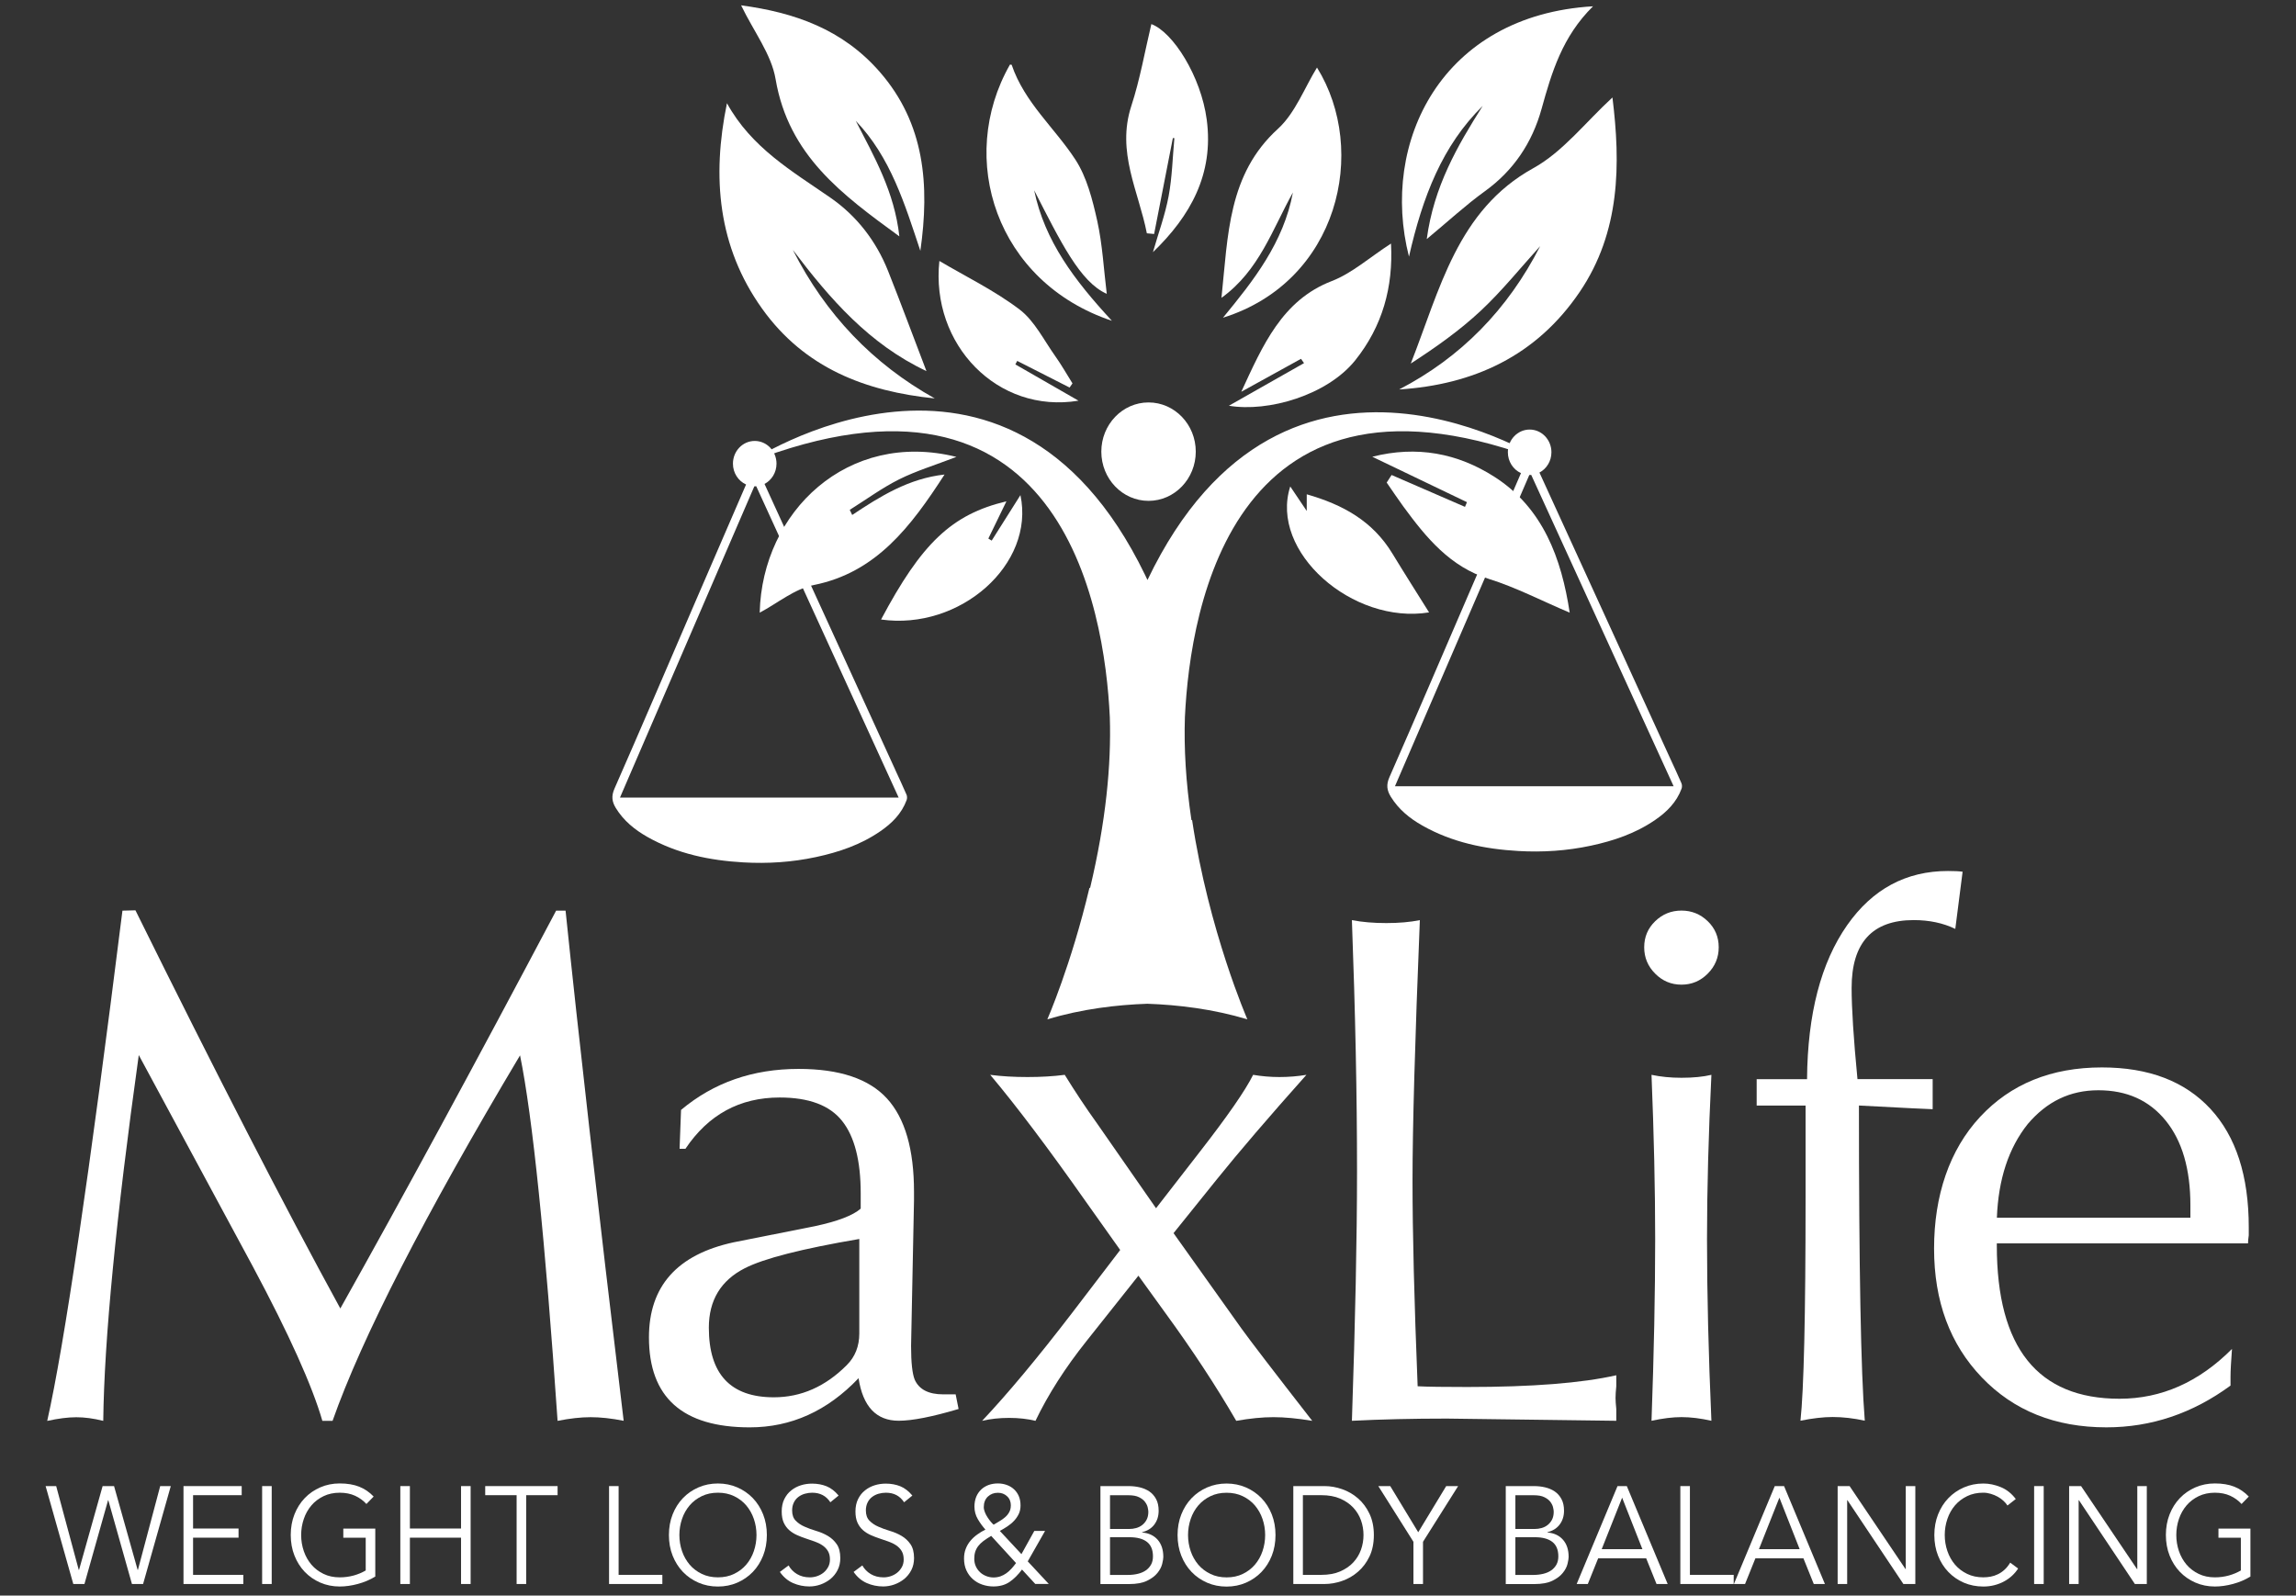
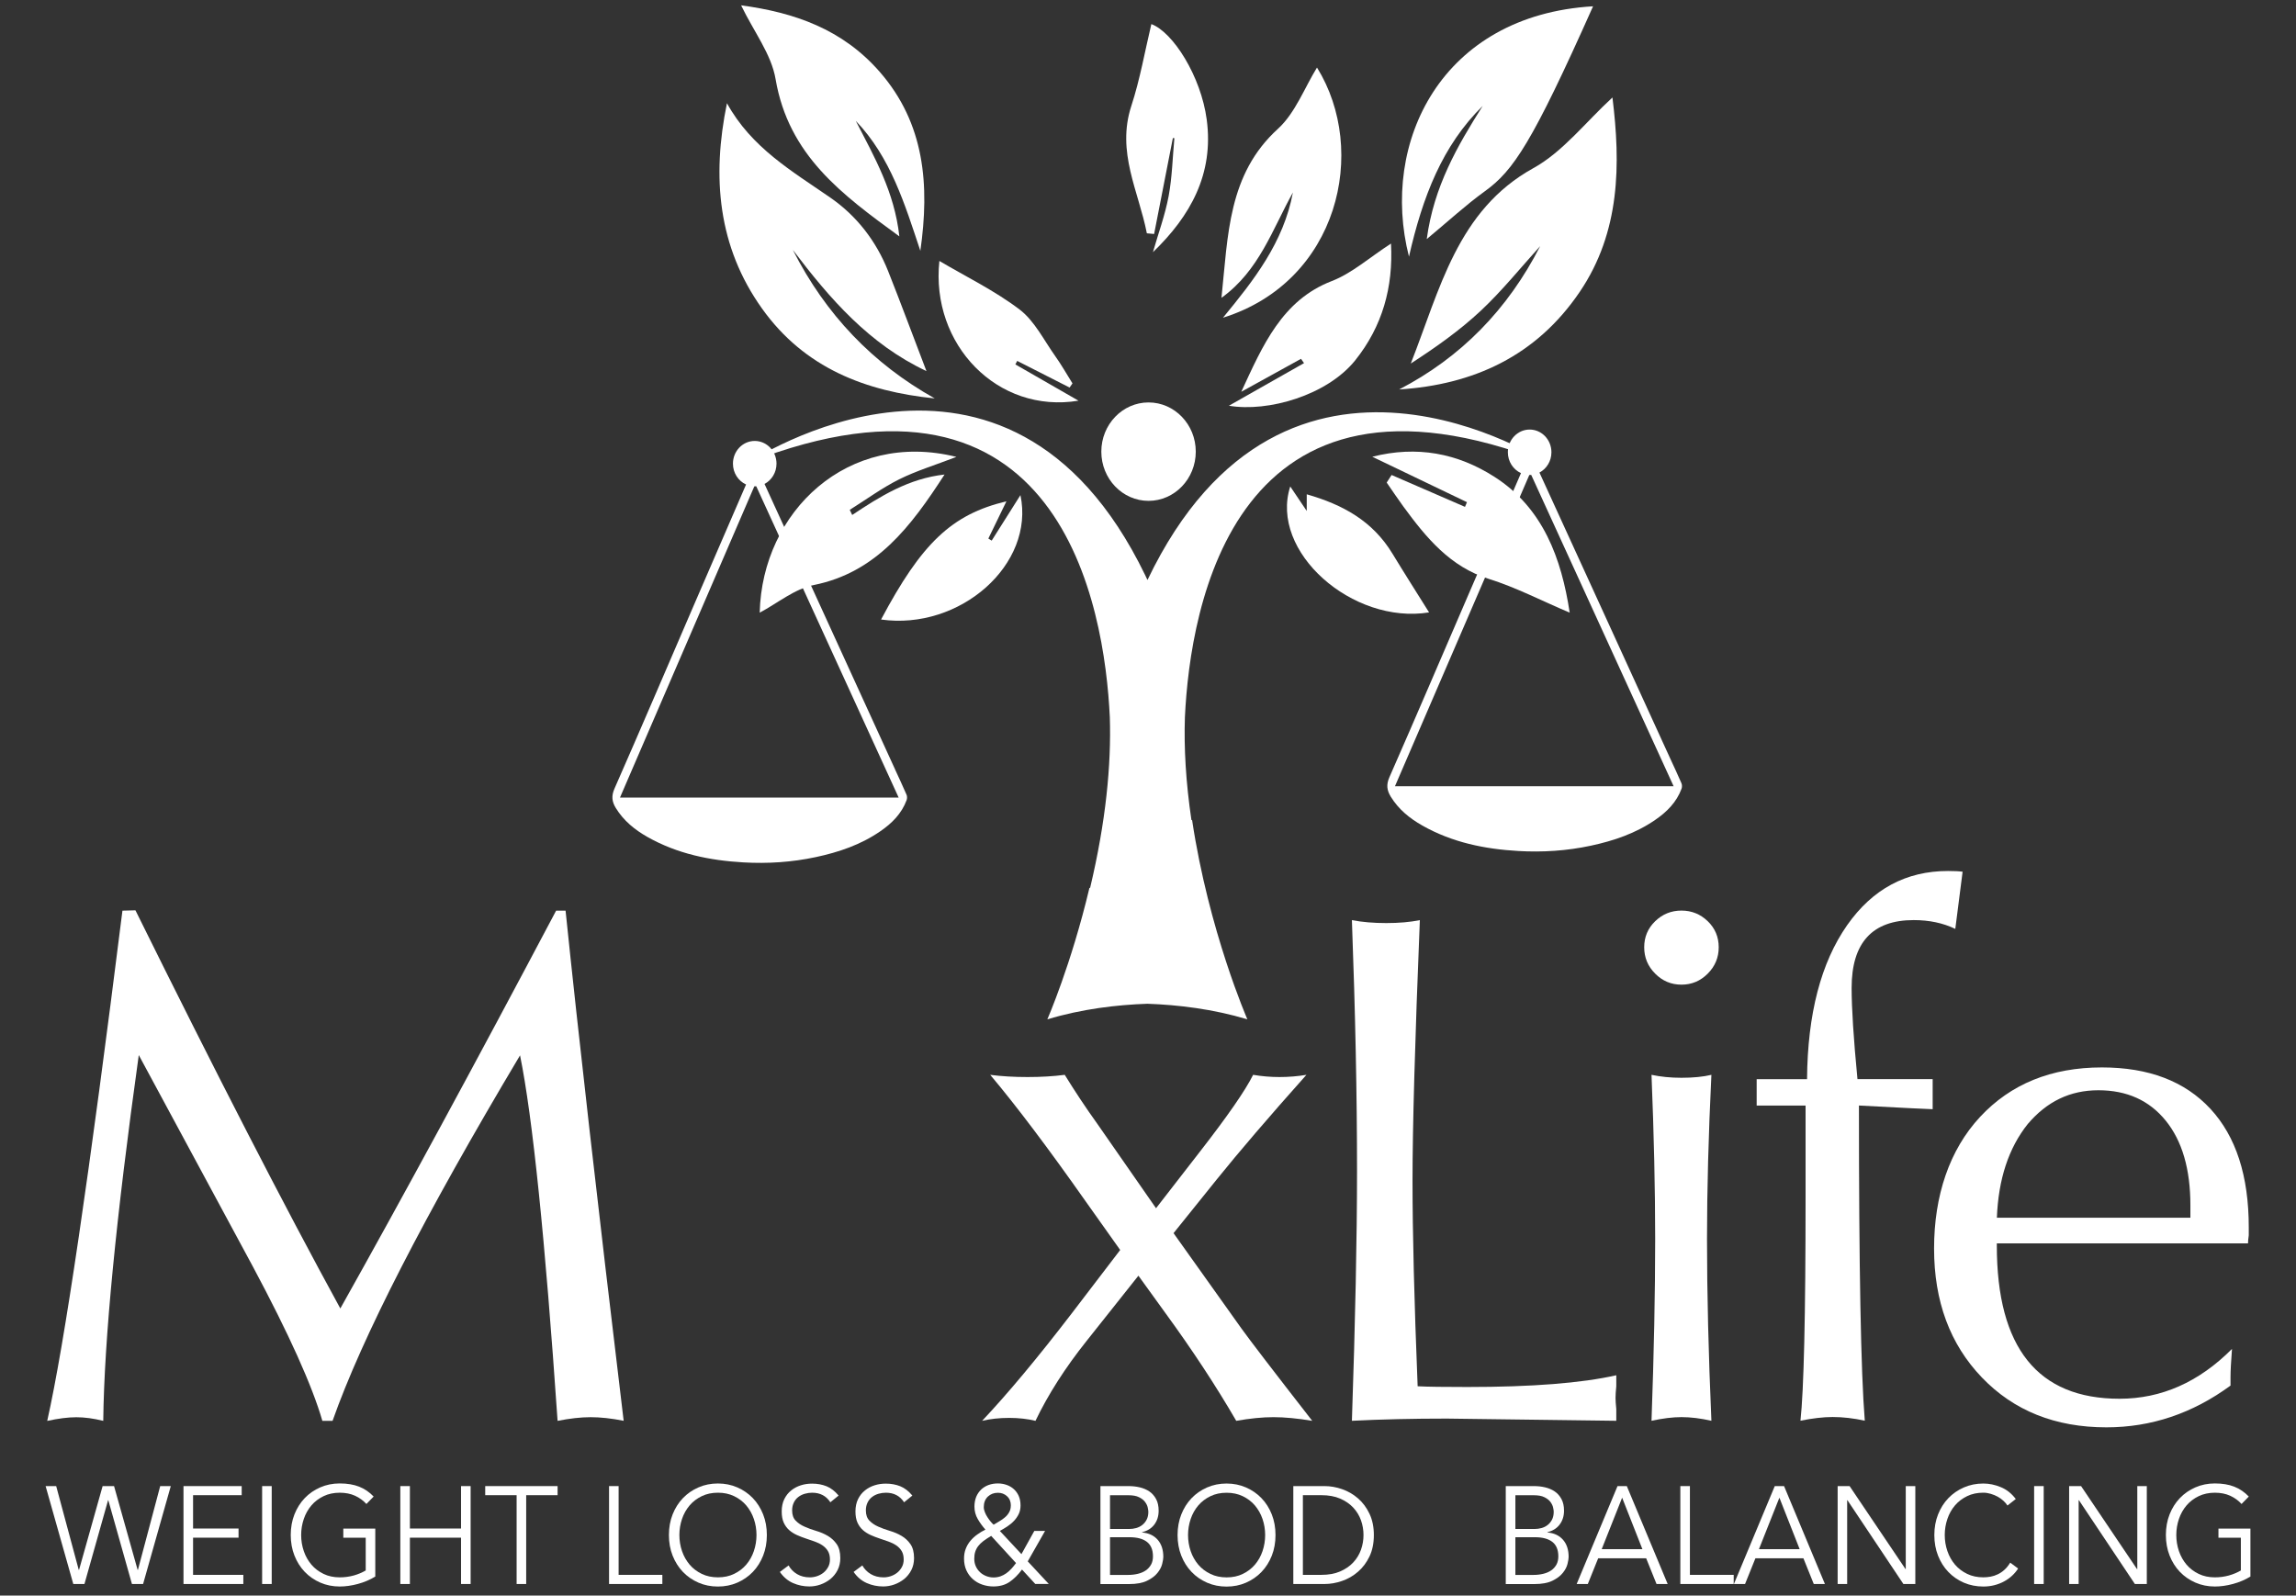
<svg xmlns="http://www.w3.org/2000/svg" width="200" height="139" viewBox="0 0 200 139" fill="none">
  <rect x="0" y="0" width="200" height="139" fill="#333333" stroke="none" />
  <g clip-path="url(#clip0_66_50452)">
    <path d="M69.07 21.785C71.918 27.387 76.017 31.689 81.425 34.711C75.414 34.096 70.09 32.082 66.378 26.88C62.539 21.5 61.995 15.44 63.324 8.992C65.461 12.881 69.006 14.914 72.35 17.232C74.605 18.797 76.307 20.968 77.356 23.601C78.474 26.412 79.523 29.257 80.7 32.328C75.718 29.985 72.286 26.028 69.07 21.78" fill="white" />
    <path d="M121.865 33.935C127.263 31.134 131.333 26.965 134.162 21.442C132.46 23.318 130.862 25.311 129.028 27.034C127.16 28.787 125.057 30.268 122.89 31.671C125.425 25.238 126.935 18.312 133.573 14.645C136.147 13.222 138.128 10.628 140.457 8.492C141.173 14.291 141.153 20.192 137.609 25.425C133.814 31.026 128.347 33.517 121.865 33.93" fill="white" />
    <path d="M64.559 0.465C69.202 1.09 73.379 2.537 76.625 6.253C80.562 10.762 80.988 16.132 80.17 21.852C78.816 17.786 77.576 13.686 74.546 10.531C76.154 13.656 77.914 16.713 78.341 20.592C73.345 16.949 68.692 13.543 67.559 6.888C67.192 4.723 65.672 2.773 64.559 0.47" fill="white" />
-     <path d="M138.771 0.543C136.084 3.191 135.167 6.307 134.284 9.482C133.466 12.44 131.838 14.862 129.347 16.658C127.67 17.869 126.136 19.292 124.282 20.827C124.895 16.255 126.95 12.711 129.156 9.226C125.645 12.671 123.92 17.136 122.733 22.358C120.193 12.405 125.562 1.326 138.771 0.548" fill="white" />
-     <path d="M96.854 27.946C86.769 24.579 83.312 13.805 87.975 5.629C88.029 5.634 88.117 5.629 88.127 5.654C89.249 8.946 91.868 11.132 93.677 13.908C94.672 15.439 95.167 17.398 95.579 19.244C96.035 21.306 96.143 23.452 96.408 25.598C94.089 24.575 92.402 21.099 90.083 16.576C91.005 21.011 93.594 24.417 96.859 27.951" fill="white" />
+     <path d="M138.771 0.543C133.466 12.44 131.838 14.862 129.347 16.658C127.67 17.869 126.136 19.292 124.282 20.827C124.895 16.255 126.95 12.711 129.156 9.226C125.645 12.671 123.92 17.136 122.733 22.358C120.193 12.405 125.562 1.326 138.771 0.548" fill="white" />
    <path d="M106.528 27.683C109.215 24.42 111.808 21.127 112.622 16.771C110.847 19.951 109.69 23.578 106.4 25.946C106.974 20.492 106.964 15.186 111.313 11.228C112.828 9.85 113.637 7.64 114.721 5.883C119.217 13.128 116.598 24.528 106.533 27.678" fill="white" />
    <path d="M136.727 53.371C134.266 52.328 132.04 51.166 129.691 50.433C126.318 49.379 124.239 46.849 122.244 44.127C121.743 43.443 121.278 42.739 120.792 42.04C120.934 41.819 121.077 41.602 121.219 41.381C123.352 42.306 125.479 43.231 127.612 44.157C127.671 44.019 127.725 43.886 127.784 43.748C125.117 42.468 122.454 41.194 119.537 39.791C123.425 38.801 126.965 39.486 130.167 41.533C134.422 44.25 136.021 48.675 136.732 53.366" fill="white" />
    <path d="M74.231 44.864C76.678 43.235 79.159 41.684 82.277 41.34C79.34 45.883 76.32 49.88 70.878 50.968C69.216 51.297 67.725 52.553 66.176 53.374C66.387 44.564 73.854 37.446 83.312 39.804C81.473 40.513 79.84 41.005 78.325 41.758C76.83 42.506 75.452 43.52 74.02 44.416C74.089 44.564 74.158 44.711 74.231 44.859" fill="white" />
    <path d="M113.328 31.26C111.592 32.22 109.861 33.175 108.126 34.13C109.989 30.103 111.675 26.156 116.005 24.487C117.775 23.803 119.304 22.425 121.167 21.219C121.373 25.029 120.412 28.44 118.049 31.393C115.607 34.435 110.459 35.926 107.047 35.346C109.238 34.105 111.415 32.87 113.592 31.634C113.504 31.511 113.416 31.383 113.328 31.26Z" fill="white" />
    <path d="M102.165 12.031C101.621 14.817 101.077 17.603 100.533 20.384C100.322 20.364 100.111 20.344 99.9 20.325C99.189 16.672 97.233 13.251 98.547 9.23C99.307 6.907 99.728 4.465 100.292 2.098C102.18 2.802 104.617 6.646 105.117 10.426C105.744 15.151 103.7 18.823 100.43 21.969C100.895 20.339 101.489 18.74 101.798 17.081C102.106 15.427 102.141 13.719 102.298 12.036C102.254 12.036 102.209 12.031 102.165 12.026" fill="white" />
    <path d="M93.177 33.765C91.652 32.992 90.132 32.219 88.608 31.442C88.554 31.545 88.5 31.644 88.446 31.747C90.284 32.8 92.118 33.859 93.947 34.907C86.901 36.074 81.052 30.014 81.827 22.734C84.151 24.108 86.642 25.314 88.819 26.968C90.113 27.952 90.927 29.63 91.922 31.028C92.461 31.786 92.927 32.608 93.422 33.401C93.339 33.519 93.256 33.642 93.172 33.76" fill="white" />
    <path d="M124.487 53.35C117.829 54.438 110.558 48.069 112.391 42.379C112.867 43.088 113.284 43.703 113.828 44.515V43.063C116.946 43.954 119.559 45.372 121.29 48.227C122.325 49.93 123.394 51.608 124.487 53.355" fill="white" />
    <path d="M86.382 47.1C87.206 45.801 88.025 44.496 88.888 43.133C90.167 49.172 83.622 54.941 76.748 53.971C80.268 47.346 82.886 44.811 87.667 43.674C87.074 44.895 86.583 45.904 86.093 46.918C86.191 46.977 86.284 47.036 86.382 47.095" fill="white" />
    <path d="M104.161 39.346C104.161 41.713 102.317 43.633 100.047 43.633C97.777 43.633 95.934 41.713 95.934 39.346C95.934 36.978 97.777 35.059 100.047 35.059C102.317 35.059 104.161 36.978 104.161 39.346Z" fill="white" />
    <path d="M99.949 50.519C99.881 50.376 99.807 50.213 99.739 50.075C87.677 25.208 65.178 40.315 65.178 40.315C92.414 29.638 96.218 52.876 96.674 62.475C96.807 66.653 96.331 71.576 94.958 77.35H94.899C93.306 84.063 91.232 88.803 91.232 88.803C94.218 87.898 97.267 87.538 99.945 87.445C102.621 87.538 105.671 87.903 108.657 88.803C108.657 88.803 105.294 81.115 103.842 71.443H103.783C103.293 68.135 103.126 65.152 103.215 62.475C103.671 52.876 107.475 29.638 134.711 40.315C134.711 40.315 111.996 25.39 99.959 50.519" fill="white" />
    <path d="M146.473 68.245C146.159 67.511 145.816 66.793 145.482 66.064C143.384 61.477 141.29 56.889 139.192 52.302C137.662 48.95 136.128 45.603 134.593 42.251C134.431 41.891 134.265 41.532 134.098 41.168C134.716 40.843 135.142 40.173 135.142 39.401C135.142 38.308 134.294 37.422 133.245 37.422C132.196 37.422 131.347 38.308 131.347 39.401C131.347 40.213 131.818 40.912 132.49 41.217C130.965 44.746 129.435 48.275 127.91 51.805C125.621 57.111 123.351 62.427 121.027 67.713C120.737 68.373 120.816 68.855 121.139 69.392C121.826 70.514 122.797 71.297 123.9 71.922C126.503 73.394 129.337 73.969 132.254 74.137C134.377 74.26 136.491 74.122 138.579 73.674C140.575 73.246 142.482 72.601 144.193 71.42C145.188 70.736 146.037 69.899 146.478 68.707C146.527 68.57 146.527 68.373 146.468 68.24M121.512 68.496C125.415 59.454 129.298 50.451 133.215 41.379C133.225 41.379 133.235 41.379 133.245 41.379C133.289 41.379 133.338 41.379 133.382 41.374C137.525 50.436 141.643 59.434 145.786 68.496H121.512Z" fill="white" />
    <path d="M77.981 67.056C75.882 62.469 73.788 57.881 71.69 53.294C70.16 49.942 68.626 46.595 67.091 43.243C66.929 42.883 66.763 42.524 66.596 42.16C67.214 41.835 67.64 41.166 67.64 40.393C67.64 39.3 66.792 38.414 65.743 38.414C64.694 38.414 63.845 39.3 63.845 40.393C63.845 41.205 64.316 41.904 64.988 42.209C63.463 45.738 61.933 49.268 60.408 52.797C58.119 58.103 55.849 63.419 53.525 68.705C53.235 69.365 53.314 69.847 53.637 70.384C54.324 71.506 55.295 72.289 56.398 72.914C59.001 74.386 61.835 74.962 64.752 75.129C66.875 75.252 68.989 75.114 71.077 74.666C73.073 74.238 74.98 73.593 76.691 72.412C77.686 71.728 78.535 70.891 78.976 69.7C79.025 69.562 79.025 69.365 78.966 69.232C78.652 68.499 78.309 67.78 77.976 67.052M54.005 69.483C57.908 60.441 61.791 51.438 65.709 42.367C65.718 42.367 65.728 42.367 65.738 42.367C65.782 42.367 65.831 42.367 65.875 42.362C70.018 51.423 74.137 60.421 78.28 69.483H54.005Z" fill="white" />
    <path d="M4.115 123.777C5.601 117.181 7.783 102.365 10.666 79.334L11.798 79.305C18.829 93.53 24.776 105.092 29.645 113.992C35.063 104.334 41.329 92.777 48.443 79.334H49.266C50.374 90.104 52.061 104.92 54.326 123.777C53.262 123.565 52.301 123.462 51.448 123.462C50.595 123.462 49.634 123.57 48.57 123.782C47.482 107.913 46.393 97.3 45.3 91.94C36.965 105.919 31.523 116.531 28.968 123.782H28.081C27.189 120.705 25.178 116.236 22.045 110.374L12.088 91.915C10.112 106.082 9.077 116.704 8.994 123.782C8.145 123.57 7.366 123.467 6.645 123.467C5.924 123.467 5.081 123.575 4.105 123.787" fill="white" />
-     <path d="M74.783 120.07C72.067 122.925 68.909 124.348 65.306 124.348C59.451 124.348 56.529 121.734 56.529 116.511C56.529 112.052 58.986 109.291 63.908 108.227C66.242 107.76 68.595 107.292 70.968 106.825C72.959 106.401 74.297 105.889 74.974 105.294V103.955C74.974 101.11 74.435 99.008 73.351 97.65C72.273 96.291 70.459 95.612 67.914 95.612C64.438 95.612 61.702 97.103 59.706 100.081H59.197L59.324 96.695C62.163 94.312 65.58 93.121 69.566 93.121C73.131 93.121 75.695 93.983 77.264 95.7C78.833 97.418 79.617 100.13 79.617 103.822V104.585L79.362 117.265C79.362 118.707 79.47 119.686 79.681 120.198C80.063 121.05 80.892 121.473 82.162 121.473H83.245L83.5 122.748C81.211 123.427 79.47 123.772 78.284 123.772C76.332 123.772 75.165 122.536 74.788 120.07M74.852 107.937C69.846 108.789 66.522 109.64 64.864 110.492C62.785 111.555 61.746 113.283 61.746 115.665C61.746 119.711 63.634 121.729 67.409 121.729C69.782 121.729 71.905 120.794 73.768 118.918C74.489 118.195 74.852 117.279 74.852 116.172V107.932V107.937Z" fill="white" />
    <path d="M85.555 123.775C87.8 121.393 90.409 118.263 93.38 114.389L97.577 108.896L94.586 104.682C91.32 100.041 88.546 96.359 86.256 93.637C87.231 93.765 88.31 93.829 89.502 93.829C90.693 93.829 91.772 93.765 92.747 93.637C93.64 95.084 94.571 96.492 95.547 97.85L100.7 105.258L104.514 100.341C106.931 97.235 108.481 95 109.157 93.637C109.922 93.765 110.682 93.829 111.447 93.829C112.251 93.829 113.036 93.765 113.801 93.637C110.535 97.299 107.927 100.341 105.975 102.767L102.225 107.429L108.138 115.733C108.902 116.796 110.957 119.478 114.306 123.78C113.031 123.569 111.908 123.46 110.932 123.46C109.957 123.46 108.873 123.569 107.687 123.78C105.907 120.714 103.848 117.588 101.519 114.394L99.165 111.135L94.65 116.82C92.782 119.163 91.301 121.482 90.198 123.78C89.521 123.613 88.756 123.524 87.908 123.524C87.06 123.524 86.275 123.608 85.555 123.78" fill="white" />
    <path d="M117.762 123.776C118.056 115.093 118.208 107.833 118.208 102C118.208 95.488 118.061 88.208 117.762 80.16C118.654 80.332 119.649 80.416 120.753 80.416C121.856 80.416 122.831 80.332 123.68 80.16C123.253 90.674 123.042 98.23 123.042 102.827C123.042 107.424 123.189 113.321 123.488 120.768C124.337 120.813 125.778 120.832 127.813 120.832C133.451 120.832 137.776 120.493 140.791 119.809V120.768C140.747 121.197 140.727 121.536 140.727 121.792C140.727 122.004 140.747 122.324 140.791 122.752V123.776L126.033 123.584C123.062 123.584 120.306 123.648 117.762 123.776Z" fill="white" />
    <path d="M143.223 82.523C143.223 81.627 143.541 80.874 144.179 80.254C144.816 79.638 145.576 79.328 146.468 79.328C147.361 79.328 148.121 79.638 148.758 80.254C149.395 80.869 149.714 81.627 149.714 82.523C149.714 83.418 149.395 84.181 148.758 84.821C148.121 85.461 147.361 85.781 146.468 85.781C145.576 85.781 144.816 85.461 144.179 84.821C143.541 84.181 143.223 83.418 143.223 82.523ZM143.86 123.776C144.071 117.943 144.179 112.666 144.179 107.941C144.179 103.6 144.071 98.83 143.86 93.637C144.664 93.809 145.537 93.893 146.468 93.893C147.488 93.893 148.356 93.809 149.077 93.637C148.822 98.874 148.694 103.644 148.694 107.941C148.694 112.666 148.822 117.948 149.077 123.776C148.145 123.564 147.272 123.456 146.468 123.456C145.704 123.456 144.836 123.564 143.86 123.776Z" fill="white" />
    <path d="M156.834 123.777C157.128 121.094 157.28 114.627 157.28 104.364V96.316H153.02V94.017H157.408C157.452 88.332 158.619 83.858 160.908 80.59C163.115 77.449 166.037 75.879 169.685 75.879C170.234 75.879 170.66 75.899 170.959 75.943L170.322 80.924C169.263 80.412 168.052 80.156 166.699 80.156C163.095 80.156 161.291 82.125 161.291 86.068C161.291 87.805 161.457 90.454 161.801 94.012H168.351V96.631C168.096 96.631 165.953 96.523 161.928 96.311C161.928 110.403 162.095 119.554 162.438 123.767C161.462 123.556 160.531 123.447 159.638 123.447C158.834 123.447 157.898 123.556 156.839 123.767" fill="white" />
    <path d="M194.296 120.709C190.987 123.136 187.383 124.347 183.485 124.347C179.034 124.347 175.415 122.9 172.64 120.005C169.86 117.111 168.473 113.365 168.473 108.768C168.473 104.171 169.806 100.179 172.478 97.304C175.15 94.43 178.69 92.992 183.098 92.992C187.168 92.992 190.315 94.193 192.546 96.6C194.772 99.007 195.885 102.443 195.885 106.912V107.616C195.841 107.916 195.821 108.148 195.821 108.32H173.939V108.512C173.939 117.411 177.504 121.856 184.628 121.856C188.276 121.856 191.541 120.409 194.424 117.515C194.341 118.622 194.296 119.429 194.296 119.941V120.709ZM173.944 106.085H190.801V105.002C190.801 101.852 190.085 99.396 188.653 97.629C187.221 95.862 185.265 94.981 182.789 94.981C180.313 94.981 178.303 95.96 176.636 97.919C174.969 100.006 174.072 102.728 173.944 106.095" fill="white" />
    <path d="M6.86 136.765H6.885L8.939 129.465H9.935L11.989 136.765H12.014L13.955 129.465H14.877L12.464 137.995H11.494L9.435 130.695H9.415L7.356 137.995H6.385L3.973 129.465H4.894L6.86 136.765Z" fill="white" />
    <path d="M16.818 137.198H21.196V137.995H15.984V129.465H21.054V130.257H16.818V133.161H20.779V133.959H16.818V137.198Z" fill="white" />
    <path d="M23.668 129.465H22.834V137.995H23.668V129.465Z" fill="white" />
    <path d="M31.925 131.031C31.646 130.726 31.318 130.485 30.93 130.307C30.543 130.13 30.097 130.042 29.592 130.042C29.087 130.042 28.596 130.14 28.185 130.342C27.768 130.544 27.415 130.809 27.126 131.149C26.836 131.489 26.616 131.878 26.464 132.326C26.312 132.773 26.233 133.241 26.233 133.728C26.233 134.216 26.312 134.688 26.464 135.131C26.616 135.579 26.841 135.968 27.126 136.308C27.415 136.647 27.768 136.913 28.185 137.115C28.601 137.317 29.072 137.415 29.592 137.415C30.013 137.415 30.42 137.361 30.813 137.253C31.2 137.144 31.548 136.997 31.857 136.815V133.96H29.905V133.167H32.69V137.346C32.23 137.627 31.72 137.843 31.171 137.991C30.621 138.139 30.092 138.213 29.592 138.213C28.984 138.213 28.42 138.099 27.9 137.873C27.381 137.646 26.929 137.336 26.547 136.938C26.165 136.539 25.866 136.066 25.65 135.52C25.434 134.974 25.326 134.373 25.326 133.723C25.326 133.074 25.434 132.473 25.65 131.927C25.866 131.38 26.165 130.908 26.547 130.509C26.929 130.111 27.381 129.8 27.9 129.574C28.42 129.348 28.984 129.234 29.592 129.234C30.249 129.234 30.813 129.328 31.283 129.515C31.759 129.702 32.181 129.992 32.548 130.376L31.925 131.016V131.031Z" fill="white" />
    <path d="M34.871 129.465H35.705V133.161H40.161V129.465H40.995V137.995H40.161V133.959H35.705V137.995H34.871V129.465Z" fill="white" />
    <path d="M45.835 137.995H45.002V130.257H42.266V129.465H48.571V130.257H45.835V137.995Z" fill="white" />
    <path d="M53.886 137.198H57.696V137.995H53.053V129.465H53.886V137.198Z" fill="white" />
    <path d="M66.799 133.727C66.799 134.377 66.691 134.978 66.475 135.524C66.259 136.07 65.96 136.543 65.578 136.942C65.195 137.34 64.744 137.65 64.225 137.877C63.705 138.103 63.141 138.216 62.533 138.216C61.925 138.216 61.361 138.103 60.842 137.877C60.322 137.65 59.871 137.34 59.488 136.942C59.106 136.543 58.807 136.07 58.591 135.524C58.375 134.978 58.268 134.377 58.268 133.727C58.268 133.078 58.375 132.477 58.591 131.931C58.807 131.384 59.106 130.912 59.488 130.513C59.871 130.114 60.322 129.804 60.842 129.578C61.361 129.351 61.925 129.238 62.533 129.238C63.141 129.238 63.705 129.351 64.225 129.578C64.744 129.804 65.195 130.114 65.578 130.513C65.96 130.912 66.259 131.384 66.475 131.931C66.691 132.477 66.799 133.078 66.799 133.727ZM65.897 133.727C65.897 133.24 65.818 132.768 65.666 132.325C65.514 131.877 65.289 131.488 65.004 131.148C64.715 130.808 64.362 130.543 63.945 130.341C63.528 130.139 63.058 130.041 62.538 130.041C62.018 130.041 61.543 130.139 61.131 130.341C60.714 130.543 60.361 130.808 60.072 131.148C59.783 131.488 59.562 131.877 59.41 132.325C59.258 132.772 59.179 133.24 59.179 133.727C59.179 134.215 59.258 134.687 59.41 135.13C59.562 135.578 59.788 135.967 60.072 136.307C60.361 136.646 60.714 136.912 61.131 137.114C61.548 137.316 62.018 137.414 62.538 137.414C63.058 137.414 63.533 137.316 63.945 137.114C64.362 136.912 64.715 136.646 65.004 136.307C65.293 135.967 65.514 135.578 65.666 135.13C65.818 134.682 65.897 134.215 65.897 133.727Z" fill="white" />
    <path d="M72.33 130.874C71.967 130.318 71.442 130.042 70.746 130.042C70.53 130.042 70.319 130.072 70.109 130.131C69.903 130.19 69.711 130.284 69.55 130.407C69.383 130.53 69.251 130.692 69.153 130.889C69.054 131.086 69.001 131.317 69.001 131.583C69.001 131.967 69.103 132.267 69.314 132.479C69.52 132.691 69.78 132.868 70.089 133.001C70.398 133.139 70.736 133.262 71.099 133.37C71.467 133.478 71.8 133.621 72.109 133.803C72.418 133.985 72.673 134.221 72.884 134.522C73.09 134.817 73.197 135.226 73.197 135.737C73.197 136.121 73.119 136.471 72.962 136.781C72.805 137.091 72.594 137.347 72.339 137.559C72.079 137.765 71.79 137.928 71.472 138.041C71.153 138.154 70.829 138.208 70.506 138.208C70.006 138.208 69.53 138.11 69.079 137.913C68.628 137.716 68.245 137.391 67.932 136.943L68.692 136.377C68.868 136.692 69.113 136.943 69.427 137.13C69.741 137.318 70.113 137.416 70.545 137.416C70.751 137.416 70.962 137.381 71.168 137.313C71.374 137.244 71.56 137.145 71.727 137.012C71.893 136.879 72.026 136.717 72.133 136.525C72.241 136.333 72.295 136.112 72.295 135.861C72.295 135.565 72.236 135.314 72.114 135.117C71.996 134.92 71.834 134.758 71.638 134.625C71.442 134.492 71.217 134.384 70.967 134.295C70.716 134.207 70.457 134.118 70.192 134.029C69.927 133.941 69.667 133.842 69.417 133.729C69.167 133.616 68.942 133.473 68.746 133.301C68.549 133.129 68.392 132.912 68.27 132.651C68.152 132.39 68.093 132.066 68.093 131.672C68.093 131.278 68.167 130.904 68.319 130.599C68.471 130.294 68.667 130.042 68.922 129.841C69.172 129.639 69.457 129.491 69.77 129.393C70.084 129.294 70.408 129.25 70.741 129.25C71.202 129.25 71.624 129.329 72.001 129.481C72.379 129.634 72.727 129.905 73.05 130.289L72.325 130.879L72.33 130.874Z" fill="white" />
    <path d="M78.753 130.874C78.391 130.318 77.866 130.042 77.17 130.042C76.954 130.042 76.743 130.072 76.532 130.131C76.326 130.19 76.135 130.284 75.973 130.407C75.807 130.53 75.674 130.692 75.576 130.889C75.478 131.086 75.424 131.317 75.424 131.583C75.424 131.967 75.527 132.267 75.738 132.479C75.944 132.691 76.204 132.868 76.513 133.001C76.822 133.139 77.16 133.262 77.523 133.37C77.891 133.478 78.224 133.621 78.533 133.803C78.842 133.985 79.097 134.221 79.307 134.522C79.513 134.817 79.621 135.226 79.621 135.737C79.621 136.121 79.543 136.471 79.386 136.781C79.229 137.091 79.018 137.347 78.763 137.559C78.503 137.765 78.214 137.928 77.895 138.041C77.577 138.154 77.253 138.208 76.93 138.208C76.429 138.208 75.954 138.11 75.503 137.913C75.052 137.716 74.669 137.391 74.356 136.943L75.115 136.377C75.292 136.692 75.537 136.943 75.851 137.13C76.165 137.318 76.537 137.416 76.969 137.416C77.175 137.416 77.385 137.381 77.591 137.313C77.797 137.244 77.984 137.145 78.15 137.012C78.317 136.879 78.449 136.717 78.557 136.525C78.665 136.333 78.719 136.112 78.719 135.861C78.719 135.565 78.66 135.314 78.538 135.117C78.42 134.92 78.258 134.758 78.062 134.625C77.866 134.492 77.64 134.384 77.39 134.295C77.14 134.207 76.88 134.118 76.616 134.029C76.351 133.941 76.091 133.842 75.841 133.729C75.591 133.616 75.365 133.473 75.169 133.301C74.973 133.129 74.816 132.912 74.694 132.651C74.576 132.39 74.517 132.066 74.517 131.672C74.517 131.278 74.591 130.904 74.743 130.599C74.895 130.294 75.091 130.042 75.346 129.841C75.596 129.639 75.88 129.491 76.194 129.393C76.508 129.294 76.832 129.25 77.165 129.25C77.626 129.25 78.047 129.329 78.425 129.481C78.802 129.634 79.15 129.905 79.474 130.289L78.749 130.879L78.753 130.874Z" fill="white" />
    <path d="M89.52 136.017L91.358 137.991H90.182L89.025 136.736C88.686 137.194 88.323 137.553 87.941 137.814C87.559 138.075 87.088 138.208 86.534 138.208C86.196 138.208 85.872 138.153 85.558 138.045C85.245 137.937 84.975 137.779 84.74 137.568C84.504 137.361 84.318 137.105 84.18 136.805C84.043 136.504 83.975 136.16 83.975 135.776C83.975 135.461 84.024 135.176 84.127 134.92C84.225 134.664 84.362 134.432 84.538 134.226C84.71 134.019 84.911 133.837 85.132 133.679C85.357 133.517 85.588 133.379 85.838 133.256C85.593 132.98 85.372 132.68 85.176 132.345C84.98 132.011 84.882 131.646 84.882 131.252C84.882 130.933 84.936 130.647 85.038 130.396C85.141 130.145 85.289 129.938 85.47 129.761C85.656 129.589 85.872 129.456 86.117 129.367C86.362 129.279 86.632 129.234 86.926 129.234C87.196 129.234 87.451 129.279 87.686 129.362C87.926 129.446 88.137 129.569 88.314 129.732C88.495 129.894 88.637 130.091 88.74 130.327C88.843 130.563 88.897 130.839 88.897 131.154C88.897 131.435 88.843 131.686 88.735 131.907C88.627 132.129 88.485 132.33 88.314 132.508C88.142 132.69 87.946 132.847 87.73 132.99C87.514 133.133 87.304 133.256 87.093 133.369L88.976 135.392L90.098 133.369H91.035L89.534 136.007L89.52 136.017ZM86.343 133.802C86.073 133.965 85.843 134.112 85.656 134.255C85.47 134.398 85.318 134.545 85.2 134.703C85.083 134.86 84.999 135.028 84.945 135.205C84.891 135.382 84.867 135.579 84.867 135.796C84.867 136.037 84.911 136.258 85.004 136.46C85.097 136.662 85.22 136.829 85.372 136.972C85.524 137.115 85.705 137.223 85.901 137.302C86.103 137.381 86.313 137.425 86.539 137.425C86.764 137.425 86.965 137.39 87.147 137.327C87.328 137.263 87.495 137.174 87.657 137.061C87.814 136.948 87.961 136.815 88.103 136.662C88.24 136.509 88.377 136.347 88.505 136.17L86.343 133.807V133.802ZM88.054 131.164C88.054 130.824 87.946 130.554 87.725 130.352C87.505 130.145 87.24 130.047 86.921 130.047C86.573 130.047 86.284 130.16 86.049 130.381C85.813 130.608 85.695 130.913 85.695 131.297C85.695 131.44 85.73 131.592 85.794 131.75C85.857 131.907 85.936 132.055 86.024 132.188C86.112 132.326 86.205 132.449 86.303 132.567C86.402 132.685 86.48 132.769 86.554 132.828C86.706 132.729 86.872 132.631 87.049 132.532C87.225 132.434 87.387 132.316 87.539 132.188C87.691 132.06 87.814 131.912 87.907 131.74C88.005 131.572 88.049 131.38 88.049 131.164" fill="white" />
    <path d="M95.857 129.465H98.294C98.632 129.465 98.961 129.499 99.275 129.573C99.589 129.647 99.873 129.765 100.118 129.932C100.363 130.1 100.559 130.321 100.706 130.597C100.854 130.873 100.927 131.207 100.927 131.611C100.927 132.079 100.804 132.477 100.554 132.812C100.304 133.147 99.947 133.368 99.486 133.481V133.506C100.064 133.555 100.515 133.767 100.844 134.141C101.172 134.515 101.334 135.012 101.334 135.642C101.334 135.78 101.3 135.977 101.236 136.243C101.172 136.509 101.035 136.769 100.824 137.03C100.618 137.291 100.314 137.518 99.922 137.71C99.53 137.902 99.005 138 98.353 138H95.857V129.47V129.465ZM96.691 133.201H98.368C98.569 133.201 98.765 133.176 98.961 133.122C99.157 133.068 99.334 132.984 99.49 132.861C99.647 132.743 99.775 132.586 99.878 132.398C99.976 132.211 100.03 131.98 100.03 131.704C100.03 131.616 100.01 131.493 99.976 131.33C99.942 131.168 99.863 131.01 99.745 130.848C99.628 130.686 99.451 130.548 99.221 130.435C98.99 130.316 98.677 130.262 98.284 130.262H96.691V133.201ZM96.691 137.203H98.284C98.584 137.203 98.868 137.168 99.128 137.104C99.388 137.04 99.618 136.942 99.809 136.809C100 136.676 100.152 136.509 100.265 136.307C100.378 136.105 100.432 135.864 100.432 135.583C100.432 135.022 100.26 134.604 99.912 134.328C99.564 134.057 99.059 133.919 98.387 133.919H96.691V137.198V137.203Z" fill="white" />
    <path d="M111.107 133.731C111.107 134.381 110.999 134.982 110.784 135.528C110.568 136.074 110.269 136.547 109.886 136.945C109.504 137.344 109.053 137.654 108.533 137.881C108.014 138.107 107.45 138.22 106.842 138.22C106.234 138.22 105.67 138.107 105.15 137.881C104.631 137.654 104.179 137.344 103.797 136.945C103.415 136.547 103.115 136.074 102.9 135.528C102.684 134.982 102.576 134.381 102.576 133.731C102.576 133.082 102.684 132.481 102.9 131.935C103.115 131.388 103.415 130.916 103.797 130.517C104.179 130.118 104.631 129.808 105.15 129.582C105.67 129.355 106.234 129.242 106.842 129.242C107.45 129.242 108.014 129.355 108.533 129.582C109.053 129.808 109.504 130.118 109.886 130.517C110.269 130.916 110.568 131.388 110.784 131.935C110.999 132.481 111.107 133.082 111.107 133.731ZM110.205 133.731C110.205 133.244 110.127 132.771 109.975 132.328C109.823 131.881 109.597 131.492 109.313 131.152C109.024 130.812 108.671 130.547 108.254 130.345C107.837 130.143 107.366 130.045 106.847 130.045C106.327 130.045 105.851 130.143 105.439 130.345C105.023 130.547 104.67 130.812 104.38 131.152C104.091 131.492 103.871 131.881 103.719 132.328C103.567 132.776 103.488 133.244 103.488 133.731C103.488 134.219 103.567 134.691 103.719 135.134C103.871 135.582 104.096 135.971 104.38 136.311C104.67 136.65 105.023 136.916 105.439 137.118C105.856 137.32 106.327 137.418 106.847 137.418C107.366 137.418 107.842 137.32 108.254 137.118C108.671 136.916 109.024 136.65 109.313 136.311C109.602 135.971 109.823 135.582 109.975 135.134C110.127 134.686 110.205 134.219 110.205 133.731Z" fill="white" />
    <path d="M112.658 129.465H115.374C115.884 129.465 116.394 129.553 116.904 129.731C117.414 129.908 117.88 130.174 118.292 130.533C118.704 130.892 119.037 131.335 119.292 131.872C119.547 132.408 119.674 133.029 119.674 133.732C119.674 134.436 119.547 135.071 119.292 135.598C119.037 136.13 118.704 136.573 118.292 136.927C117.88 137.286 117.419 137.552 116.904 137.729C116.394 137.906 115.884 137.995 115.374 137.995H112.658V129.465ZM113.492 137.198H115.11C115.732 137.198 116.277 137.099 116.733 136.902C117.189 136.705 117.571 136.445 117.875 136.12C118.179 135.795 118.404 135.426 118.552 135.012C118.699 134.599 118.772 134.17 118.772 133.727C118.772 133.284 118.699 132.856 118.552 132.443C118.404 132.029 118.179 131.66 117.875 131.335C117.571 131.01 117.189 130.75 116.733 130.553C116.277 130.356 115.732 130.257 115.11 130.257H113.492V137.198Z" fill="white" />
-     <path d="M123.955 137.995H123.122V134.318L120.062 129.465H121.102L123.539 133.486L125.975 129.465H127.015L123.955 134.318V137.995Z" fill="white" />
    <path d="M131.169 129.465H133.606C133.944 129.465 134.273 129.499 134.586 129.573C134.9 129.647 135.184 129.765 135.43 129.932C135.675 130.1 135.871 130.321 136.018 130.597C136.165 130.873 136.239 131.207 136.239 131.611C136.239 132.079 136.111 132.477 135.861 132.812C135.611 133.147 135.253 133.368 134.792 133.481V133.506C135.371 133.555 135.822 133.767 136.15 134.141C136.479 134.515 136.641 135.012 136.641 135.642C136.641 135.78 136.606 135.977 136.543 136.243C136.479 136.509 136.342 136.769 136.131 137.03C135.925 137.291 135.621 137.518 135.229 137.71C134.836 137.902 134.312 138 133.66 138H131.164V129.47L131.169 129.465ZM132.002 133.201H133.679C133.88 133.201 134.076 133.176 134.273 133.122C134.469 133.068 134.645 132.984 134.802 132.861C134.959 132.743 135.086 132.586 135.189 132.398C135.287 132.211 135.341 131.98 135.341 131.704C135.341 131.616 135.327 131.493 135.287 131.33C135.253 131.168 135.175 131.01 135.057 130.848C134.939 130.686 134.763 130.548 134.532 130.435C134.302 130.316 133.988 130.262 133.596 130.262H132.002V133.201ZM132.002 137.203H133.596C133.895 137.203 134.174 137.168 134.439 137.104C134.699 137.04 134.93 136.942 135.121 136.809C135.312 136.676 135.464 136.509 135.577 136.307C135.689 136.105 135.743 135.864 135.743 135.583C135.743 135.022 135.572 134.604 135.224 134.328C134.876 134.057 134.371 133.919 133.699 133.919H132.002V137.198V137.203Z" fill="white" />
    <path d="M138.311 137.995H137.34L140.899 129.465H141.708L145.268 137.995H144.297L143.395 135.755H139.213L138.311 137.995ZM139.522 134.958H143.066L141.301 130.474L139.522 134.958Z" fill="white" />
    <path d="M147.205 137.198H151.019V137.995H146.371V129.465H147.205V137.198Z" fill="white" />
    <path d="M152.008 137.995H151.037L154.597 129.465H155.406L158.965 137.995H157.994L157.092 135.755H152.91L152.008 137.995ZM153.219 134.958H156.764L154.999 130.474L153.219 134.958Z" fill="white" />
    <path d="M165.987 136.696H166.007V129.465H166.84V137.995H165.801L160.927 130.695H160.903V137.995H160.074V129.465H161.114L165.987 136.696Z" fill="white" />
    <path d="M175.792 136.65C175.654 136.867 175.483 137.073 175.277 137.265C175.071 137.457 174.84 137.625 174.576 137.767C174.316 137.91 174.032 138.019 173.728 138.097C173.424 138.176 173.1 138.215 172.762 138.215C172.154 138.215 171.59 138.102 171.07 137.881C170.55 137.654 170.099 137.344 169.717 136.945C169.334 136.547 169.035 136.074 168.82 135.528C168.604 134.982 168.496 134.381 168.496 133.731C168.496 133.082 168.604 132.481 168.82 131.935C169.035 131.388 169.334 130.916 169.717 130.517C170.099 130.118 170.55 129.808 171.07 129.582C171.59 129.355 172.154 129.242 172.762 129.242C173.272 129.242 173.777 129.346 174.286 129.557C174.796 129.764 175.228 130.113 175.591 130.591L174.865 131.157C174.782 131.019 174.664 130.886 174.517 130.748C174.37 130.611 174.203 130.492 174.017 130.389C173.83 130.286 173.625 130.202 173.409 130.138C173.193 130.074 172.977 130.04 172.762 130.04C172.237 130.04 171.766 130.138 171.355 130.34C170.938 130.542 170.585 130.807 170.295 131.147C170.006 131.487 169.786 131.876 169.634 132.324C169.482 132.771 169.403 133.239 169.403 133.726C169.403 134.214 169.482 134.686 169.634 135.129C169.786 135.577 170.011 135.966 170.295 136.306C170.585 136.645 170.938 136.911 171.355 137.113C171.771 137.315 172.242 137.413 172.762 137.413C172.977 137.413 173.193 137.393 173.404 137.354C173.615 137.315 173.826 137.246 174.027 137.147C174.233 137.049 174.424 136.921 174.605 136.754C174.787 136.591 174.953 136.384 175.105 136.133L175.787 136.64L175.792 136.65Z" fill="white" />
    <path d="M178.023 129.465H177.189V137.995H178.023V129.465Z" fill="white" />
    <path d="M186.151 136.696H186.176V129.465H187.004V137.995H185.965L181.091 130.695H181.067V137.995H180.238V129.465H181.278L186.151 136.696Z" fill="white" />
    <path d="M195.265 131.031C194.986 130.726 194.657 130.485 194.27 130.307C193.883 130.13 193.437 130.042 192.932 130.042C192.427 130.042 191.936 130.14 191.524 130.342C191.108 130.544 190.755 130.809 190.465 131.149C190.176 131.489 189.955 131.878 189.803 132.326C189.651 132.773 189.573 133.241 189.573 133.728C189.573 134.216 189.651 134.688 189.803 135.131C189.955 135.579 190.181 135.968 190.465 136.308C190.755 136.647 191.108 136.913 191.524 137.115C191.941 137.317 192.412 137.415 192.932 137.415C193.353 137.415 193.76 137.361 194.152 137.253C194.54 137.144 194.888 136.997 195.197 136.815V133.96H193.245V133.167H196.03V137.346C195.569 137.627 195.059 137.843 194.51 137.991C193.961 138.139 193.437 138.213 192.932 138.213C192.324 138.213 191.76 138.099 191.24 137.873C190.72 137.646 190.269 137.336 189.887 136.938C189.504 136.539 189.205 136.066 188.99 135.52C188.774 134.974 188.666 134.373 188.666 133.723C188.666 133.074 188.774 132.473 188.99 131.927C189.205 131.38 189.504 130.908 189.887 130.509C190.269 130.111 190.72 129.8 191.24 129.574C191.76 129.348 192.324 129.234 192.932 129.234C193.589 129.234 194.152 129.328 194.623 129.515C195.099 129.702 195.52 129.992 195.888 130.376L195.265 131.016V131.031Z" fill="white" />
  </g>
  <defs>
    <clipPath id="clip0_66_50452">
      <rect width="192.053" height="137.748" fill="white" transform="translate(3.973 0.465)" />
    </clipPath>
  </defs>
</svg>